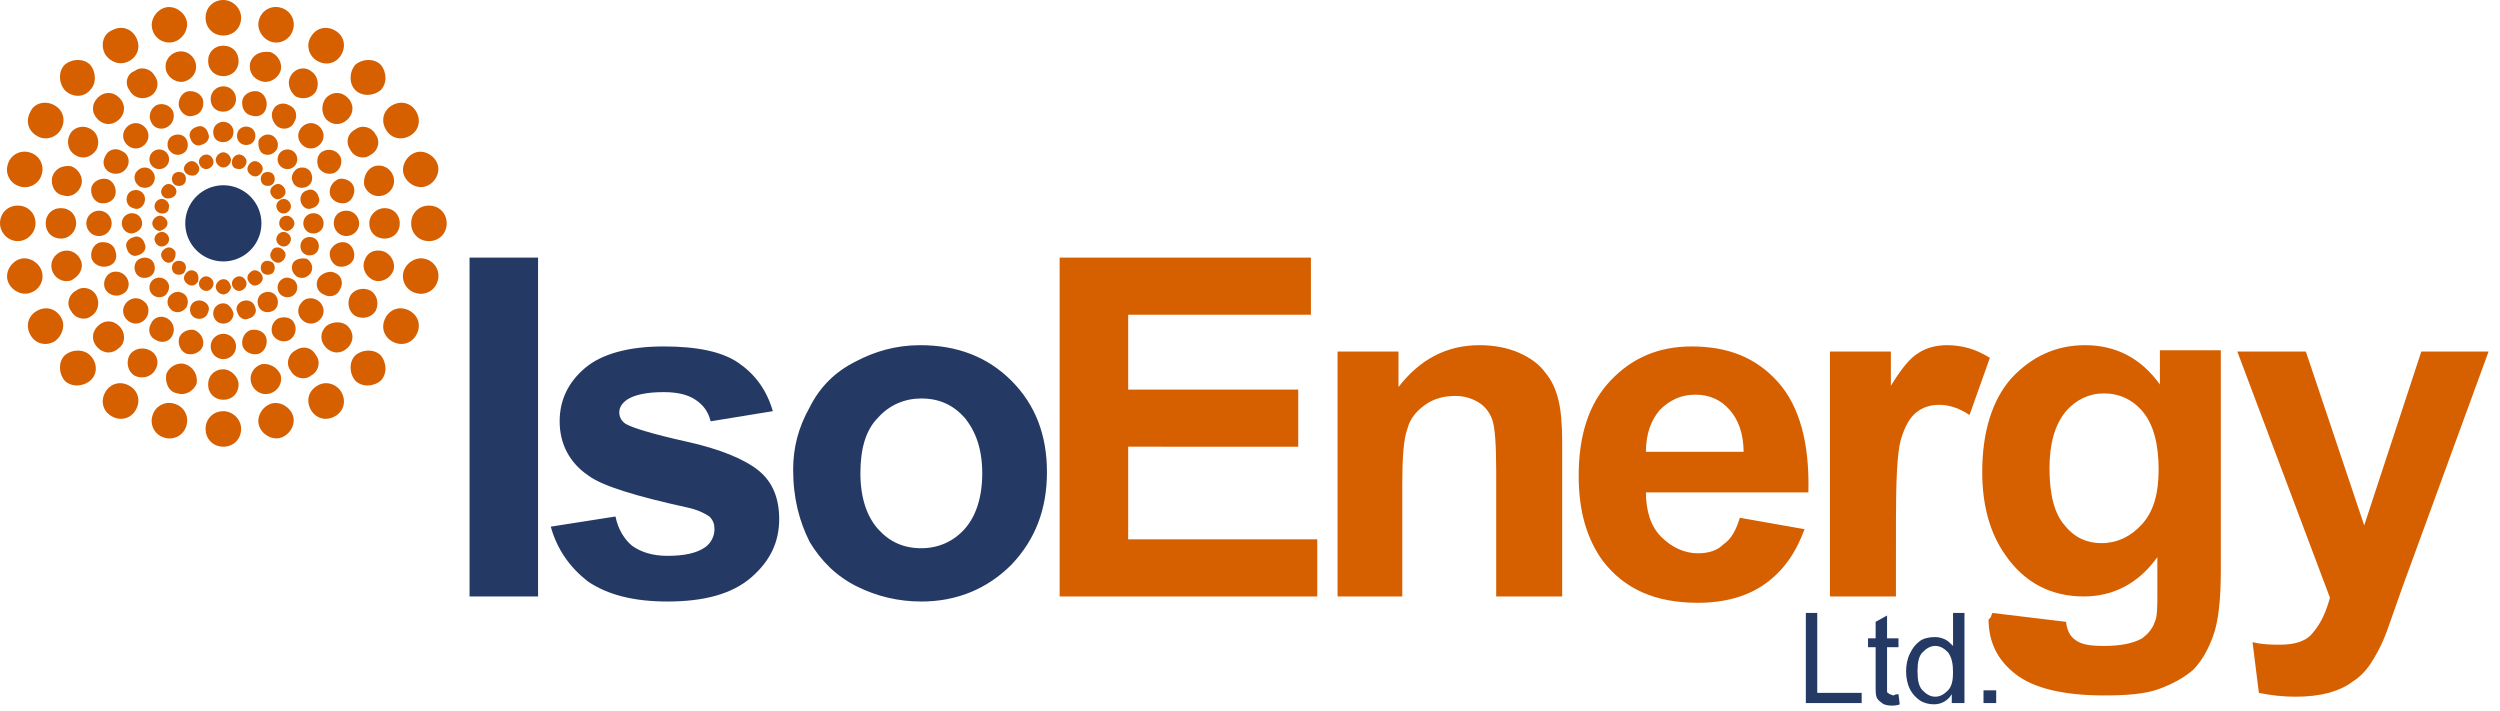
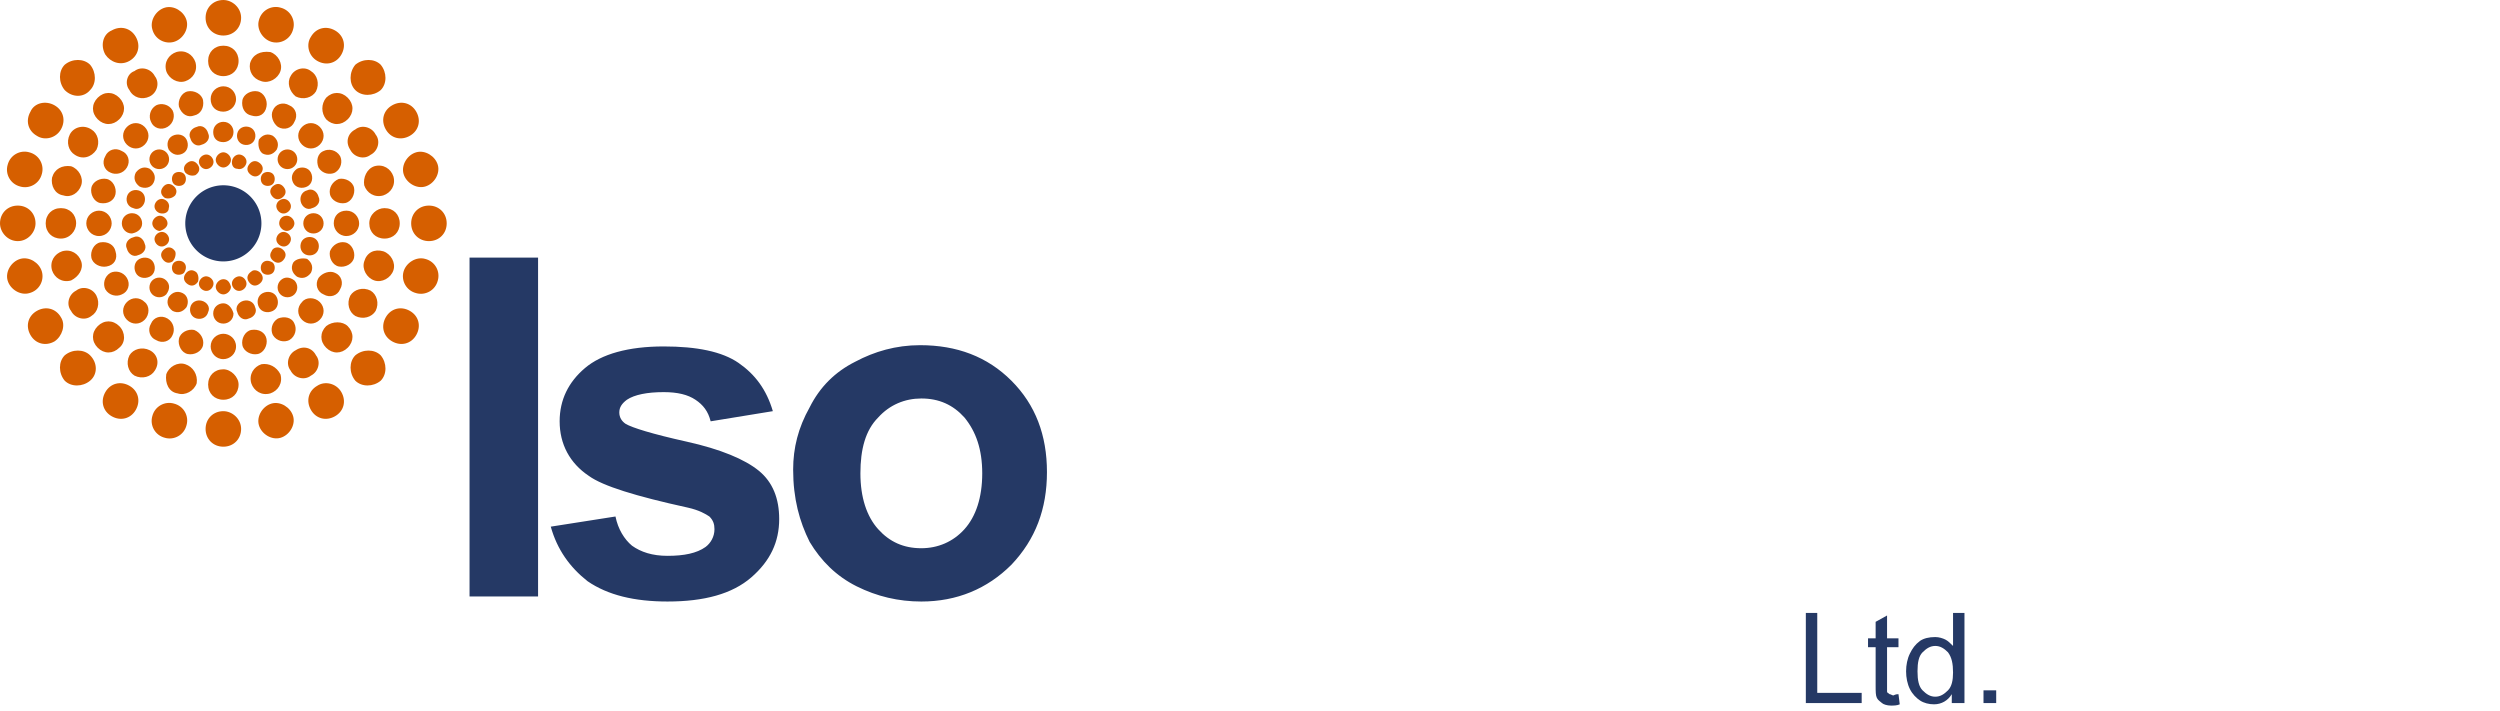
<svg xmlns="http://www.w3.org/2000/svg" width="197" height="56" viewBox="0 0 197 56" fill="none">
  <g clip-path="url(#b156na43ia)">
    <path d="M37 47V20.3h5.4V47H37zM43.4 41.5l5.1-.8c.2 1 .7 1.8 1.3 2.3.7.5 1.6.8 2.8.8 1.3 0 2.3-.2 3-.7.4-.3.7-.8.7-1.4 0-.4-.1-.7-.4-1-.3-.2-.8-.5-1.7-.7-4.1-.9-6.7-1.7-7.8-2.5-1.5-1-2.3-2.5-2.3-4.3 0-1.7.7-3.1 2-4.2s3.4-1.7 6.2-1.7c2.6 0 4.6.4 5.9 1.3 1.3.9 2.2 2.1 2.7 3.8l-4.9.8c-.2-.8-.6-1.3-1.2-1.7-.6-.4-1.4-.6-2.5-.6-1.3 0-2.3.2-2.9.6-.4.3-.6.6-.6 1s.2.7.5.9c.5.3 2.1.8 4.8 1.4 2.7.6 4.6 1.4 5.7 2.3 1.1.9 1.6 2.2 1.6 3.8 0 1.8-.7 3.3-2.2 4.6-1.5 1.3-3.7 1.9-6.6 1.9-2.6 0-4.7-.5-6.3-1.6-1.4-1.1-2.4-2.5-2.9-4.3zM62.5 37c0-1.7.4-3.3 1.3-4.9.8-1.6 2-2.8 3.6-3.6 1.5-.8 3.2-1.3 5.1-1.3 2.9 0 5.3.9 7.2 2.8 1.9 1.9 2.8 4.3 2.8 7.2 0 2.9-.9 5.3-2.8 7.3-1.9 1.9-4.3 2.9-7.1 2.9-1.8 0-3.5-.4-5.1-1.2-1.6-.8-2.8-2-3.7-3.5-.8-1.6-1.3-3.4-1.3-5.7zm5.3.3c0 1.9.5 3.4 1.4 4.4.9 1 2 1.5 3.4 1.5 1.3 0 2.5-.5 3.4-1.5.9-1 1.4-2.5 1.4-4.4 0-1.9-.5-3.3-1.4-4.4-.9-1-2-1.5-3.4-1.5-1.3 0-2.5.5-3.4 1.5-1 1-1.4 2.5-1.4 4.4z" fill="#253965" />
-     <path d="M83.5 47V20.3h19.8v4.5H88.9v5.9h13.4v4.5H88.9v7.3h14.9V47H83.5zM123 47h-5.1v-9.9c0-2.1-.1-3.4-.3-4-.2-.6-.6-1.1-1.1-1.4-.5-.3-1.1-.5-1.8-.5-.9 0-1.7.2-2.4.7-.7.5-1.2 1.1-1.4 1.9-.3.8-.4 2.3-.4 4.4V47h-5.1V27.7h4.8v2.8c1.7-2.2 3.8-3.3 6.4-3.3 1.1 0 2.2.2 3.1.6.9.4 1.6.9 2.1 1.6.5.6.8 1.3 1 2.1.2.8.3 1.9.3 3.4V47h-.1zM137.1 40.8l5.1.9c-.7 1.9-1.7 3.3-3.1 4.3-1.4 1-3.2 1.5-5.3 1.5-3.4 0-5.8-1.1-7.5-3.3-1.3-1.8-1.9-4-1.9-6.7 0-3.2.8-5.7 2.5-7.5 1.7-1.8 3.8-2.7 6.4-2.7 2.9 0 5.1.9 6.8 2.8 1.7 1.9 2.5 4.8 2.4 8.7h-12.8c0 1.5.4 2.7 1.2 3.5.8.8 1.8 1.3 2.9 1.3.8 0 1.5-.2 2-.7.6-.4 1-1.1 1.3-2.1zm.3-5.1c0-1.5-.4-2.6-1.1-3.4-.7-.8-1.6-1.2-2.7-1.2s-2 .4-2.8 1.2c-.7.8-1.1 1.9-1.1 3.3h7.7v.1zM149.3 47h-5.1V27.7h4.8v2.7c.8-1.3 1.5-2.2 2.2-2.6.6-.4 1.4-.6 2.2-.6 1.2 0 2.3.3 3.4 1l-1.6 4.5c-.9-.6-1.7-.8-2.4-.8s-1.3.2-1.8.6c-.5.4-.9 1.1-1.2 2.1-.3 1-.4 3.2-.4 6.5V47h-.1zM157 48.3l5.8.7c.1.7.3 1.1.7 1.4.5.4 1.2.5 2.3.5 1.3 0 2.3-.2 3-.6.4-.3.8-.7 1-1.3.2-.4.2-1.2.2-2.3v-2.8c-1.5 2.1-3.5 3.1-5.8 3.1-2.6 0-4.7-1.1-6.2-3.3-1.2-1.7-1.8-3.9-1.8-6.5 0-3.2.8-5.7 2.3-7.4 1.6-1.7 3.5-2.6 5.8-2.6 2.4 0 4.4 1 5.9 3.1v-2.7h4.8V45c0 2.3-.2 4-.6 5.1-.4 1.1-.9 2-1.6 2.7-.7.6-1.6 1.1-2.7 1.5-1.1.4-2.6.5-4.3.5-3.3 0-5.6-.6-7-1.7-1.4-1.1-2.1-2.5-2.1-4.3.2-.1.2-.3.3-.5zm4.5-11.4c0 2.1.4 3.6 1.2 4.5.8 1 1.8 1.4 2.9 1.4 1.2 0 2.3-.5 3.2-1.5.9-1 1.3-2.4 1.3-4.3 0-2-.4-3.5-1.2-4.5-.8-1-1.9-1.5-3.1-1.5-1.2 0-2.2.5-3 1.4-.9 1.1-1.3 2.6-1.3 4.5zM176.3 27.7h5.4l4.6 13.7 4.5-13.7h5.3l-6.8 18.6-1.2 3.4c-.4 1.1-.9 2-1.3 2.6-.4.6-.9 1.1-1.4 1.4-.5.4-1.2.7-1.9.9-.8.2-1.6.3-2.6.3s-1.9-.1-2.9-.3l-.5-4c.8.2 1.5.2 2.2.2 1.2 0 2.1-.3 2.6-1 .6-.7 1-1.6 1.3-2.7l-7.3-19.4z" fill="#D65F00" />
-     <path d="M142.3 55.4v-7.1h.9v6.3h3.5v.8h-4.4zM149.6 54.7l.1.8c-.2.1-.5.1-.7.1-.3 0-.6-.1-.7-.2-.1-.1-.3-.2-.4-.4-.1-.2-.1-.5-.1-1v-3h-.6v-.7h.6V49l.9-.5v1.8h.9v.7h-.9v3.5c0 .1.1.1.2.2.1 0 .2.1.3.1.2-.1.3-.1.4-.1zM153.8 55.4v-.7c-.3.5-.8.8-1.4.8-.4 0-.8-.1-1.1-.3-.3-.2-.6-.5-.8-.9-.2-.4-.3-.9-.3-1.4 0-.5.1-1 .3-1.4.2-.4.4-.7.8-1 .3-.2.7-.3 1.2-.3.3 0 .6.1.8.2.2.1.4.3.6.5v-2.6h.9v7.1h-1zm-2.7-2.5c0 .7.1 1.2.4 1.5.3.3.6.5 1 .5s.7-.2 1-.5c.3-.3.4-.8.4-1.4 0-.7-.1-1.2-.4-1.6-.3-.3-.6-.5-1-.5s-.7.2-1 .5c-.3.3-.4.8-.4 1.5zM156.3 55.4v-1h1v1h-1z" fill="#253965" />
+     <path d="M142.3 55.4v-7.1h.9v6.3h3.5v.8zM149.6 54.7l.1.8c-.2.1-.5.1-.7.1-.3 0-.6-.1-.7-.2-.1-.1-.3-.2-.4-.4-.1-.2-.1-.5-.1-1v-3h-.6v-.7h.6V49l.9-.5v1.8h.9v.7h-.9v3.5c0 .1.1.1.2.2.1 0 .2.1.3.1.2-.1.3-.1.4-.1zM153.8 55.4v-.7c-.3.5-.8.8-1.4.8-.4 0-.8-.1-1.1-.3-.3-.2-.6-.5-.8-.9-.2-.4-.3-.9-.3-1.4 0-.5.1-1 .3-1.4.2-.4.4-.7.8-1 .3-.2.7-.3 1.2-.3.3 0 .6.1.8.2.2.1.4.3.6.5v-2.6h.9v7.1h-1zm-2.7-2.5c0 .7.1 1.2.4 1.5.3.3.6.5 1 .5s.7-.2 1-.5c.3-.3.4-.8.4-1.4 0-.7-.1-1.2-.4-1.6-.3-.3-.6-.5-1-.5s-.7.2-1 .5c-.3.3-.4.8-.4 1.5zM156.3 55.4v-1h1v1h-1z" fill="#253965" />
    <path d="M17.6 2.8c.8 0 1.4-.6 1.4-1.4 0-.8-.7-1.4-1.4-1.4-.8 0-1.4.6-1.4 1.4 0 .8.6 1.4 1.4 1.4zM17.6 6c.7 0 1.2-.5 1.2-1.2s-.5-1.2-1.2-1.2-1.2.5-1.2 1.2.5 1.2 1.2 1.2zM17.6 8.8c.5 0 1-.4 1-1 0-.5-.4-1-1-1-.5 0-1 .4-1 1s.4 1 1 1zM17.6 11.2c.4 0 .8-.3.8-.8 0-.4-.3-.8-.8-.8-.4 0-.8.3-.8.8s.3.8.8.8zM17.6 13.2c.3 0 .6-.3.6-.6s-.3-.6-.6-.6-.6.3-.6.6.3.6.6.6zM13.7 3.3c.7-.2 1.2-1 1-1.7-.2-.7-1-1.2-1.7-1-.7.2-1.2 1-1 1.7.2.8 1 1.2 1.7 1zM14.6 6.4c.6-.2 1-.8.8-1.5-.2-.6-.8-1-1.5-.8-.6.2-1 .8-.8 1.5.2.6.9 1 1.5.8zM15.3 9.1c.5-.1.8-.6.7-1.2-.1-.5-.7-.8-1.2-.7-.5.1-.8.7-.7 1.2.2.6.7.9 1.2.7zM15.9 11.4c.4-.1.7-.5.5-.9-.1-.4-.5-.7-.9-.5-.4.1-.7.5-.5.9.1.4.5.7.9.5zM16.4 13.3c.3-.1.5-.4.4-.7-.1-.3-.4-.5-.7-.4-.3.1-.5.4-.4.7.1.3.4.5.7.4zM10.2 4.8c.7-.4.9-1.2.5-1.9S9.5 2 8.8 2.4c-.7.3-.9 1.2-.5 1.9.4.6 1.2.9 1.9.5zM11.8 7.6c.6-.3.8-1.1.4-1.6-.3-.6-1.1-.8-1.6-.4-.6.2-.8 1-.4 1.5.3.6 1 .8 1.6.5zM13.2 10c.5-.3.6-.9.4-1.3-.3-.5-.9-.6-1.3-.4-.5.3-.6.9-.4 1.3.2.5.8.7 1.3.4zM14.4 12.1c.4-.2.5-.7.3-1.1-.2-.4-.7-.5-1.1-.3-.4.2-.5.7-.3 1.1.3.4.7.5 1.1.3zM15.4 13.8c.3-.2.4-.5.2-.8-.2-.3-.5-.4-.8-.2-.3.2-.4.5-.2.8.2.2.5.3.8.2zM7.1 7.1c.5-.5.5-1.4 0-2-.5-.5-1.4-.5-2 0-.5.5-.5 1.4 0 2 .6.6 1.5.6 2 0zM9.4 9.4c.5-.5.5-1.2 0-1.7s-1.2-.5-1.7 0-.5 1.2 0 1.7 1.2.5 1.7 0zM11.4 11.4c.4-.4.4-1 0-1.4-.4-.4-1-.4-1.4 0-.4.4-.4 1 0 1.4.4.4 1 .4 1.4 0zM13.1 13.1c.3-.3.3-.8 0-1.1-.3-.3-.8-.3-1.1 0-.3.3-.3.8 0 1.1.3.3.8.3 1.1 0zM14.5 14.5c.2-.2.2-.6 0-.8-.2-.2-.6-.2-.8 0-.2.2-.2.6 0 .8.2.2.6.2.8 0zM4.8 10.2c.4-.7.2-1.5-.5-1.9-.7-.4-1.6-.2-1.9.5-.4.7-.2 1.5.5 1.9.6.4 1.5.2 1.9-.5zM7.6 11.8c.3-.6.1-1.3-.4-1.6-.6-.4-1.4-.2-1.7.4-.3.6-.1 1.3.4 1.6.6.4 1.3.2 1.7-.4zM10 13.2c.3-.5.1-1.1-.4-1.3-.5-.3-1.1-.1-1.3.4-.3.5-.1 1.1.4 1.3.4.2 1 .1 1.3-.4zM12.1 14.4c.2-.4.1-.8-.3-1.1-.4-.2-.8-.1-1.1.3-.2.4-.1.8.3 1.1.4.2.9.1 1.1-.3zM13.8 15.4c.2-.3.1-.6-.2-.8-.3-.2-.6-.1-.8.2-.2.3-.1.6.2.8.3.1.6 0 .8-.2zM3.3 13.7c.2-.7-.2-1.5-1-1.7-.7-.2-1.5.2-1.7 1-.2.7.2 1.5 1 1.7.7.2 1.5-.2 1.7-1zM6.4 14.6c.2-.6-.2-1.3-.8-1.5-.7-.1-1.3.2-1.5.9-.1.6.2 1.3.9 1.4.6.2 1.2-.2 1.4-.8zM9.1 15.3c.1-.5-.2-1.1-.7-1.2-.5-.1-1.1.2-1.2.7-.1.5.2 1.1.7 1.2.6.1 1.1-.2 1.2-.7zM11.4 15.9c.1-.4-.1-.8-.5-.9-.4-.1-.8.1-.9.5-.1.4.1.8.5.9.4.2.8-.1.9-.5zM13.3 16.4c.1-.3-.1-.6-.4-.7-.3-.1-.6.1-.7.4-.1.3.1.6.4.7.4.1.7-.1.7-.4zM2.8 17.6c0-.8-.6-1.4-1.4-1.4-.8 0-1.4.6-1.4 1.4 0 .7.6 1.4 1.4 1.4.8 0 1.4-.7 1.4-1.4zM6 17.6c0-.7-.5-1.2-1.2-1.2s-1.2.5-1.2 1.2.5 1.2 1.2 1.2S6 18.2 6 17.6zM8.8 17.6c0-.5-.4-1-1-1-.5 0-1 .4-1 1 0 .5.4 1 1 1s1-.5 1-1zM11.2 17.6c0-.4-.3-.8-.8-.8-.4 0-.8.3-.8.8 0 .4.3.8.8.8.5-.1.8-.4.8-.8zM13.2 17.6c0-.3-.3-.6-.6-.6s-.6.3-.6.6.3.6.6.6c.3-.1.6-.3.6-.6zM3.3 21.4c-.2-.7-1-1.2-1.7-1-.7.2-1.2 1-1 1.7.2.7 1 1.2 1.7 1 .8-.2 1.2-1 1-1.7zM6.4 20.6c-.2-.6-.8-1-1.5-.8-.6.2-1 .8-.8 1.5.2.6.8 1 1.5.8.6-.3 1-.9.8-1.5zM9.1 19.8c-.1-.5-.6-.8-1.2-.7-.5.1-.8.7-.7 1.2.1.5.7.8 1.2.7.6-.1.9-.6.7-1.2zM11.4 19.2c-.1-.4-.5-.7-.9-.5-.4.1-.7.5-.5.9.1.4.5.7.9.5.4-.1.7-.5.5-.9zM13.3 18.7c-.1-.3-.4-.5-.7-.4-.3.1-.5.4-.4.7.1.3.4.5.7.4.3-.1.5-.4.4-.7zM4.8 25c-.4-.7-1.2-.9-1.9-.5s-.9 1.2-.5 1.9 1.2.9 1.9.5c.6-.4.9-1.3.5-1.9zM7.6 23.3c-.3-.6-1.1-.8-1.6-.4-.6.3-.8 1.1-.4 1.6.3.6 1.1.8 1.6.4.5-.3.7-1 .4-1.6zM10 21.9c-.3-.5-.9-.6-1.3-.4-.5.3-.6.9-.4 1.3.3.5.9.6 1.3.4.5-.2.7-.8.4-1.3zM12.1 20.7c-.2-.4-.7-.5-1.1-.3-.4.2-.5.7-.3 1.1.2.4.7.5 1.1.3.4-.2.5-.7.3-1.1zM13.8 19.8c-.2-.3-.5-.4-.8-.2-.3.2-.4.5-.2.8.2.3.5.4.8.2.2-.2.3-.6.2-.8zM7.1 28c-.5-.5-1.4-.5-2 0-.5.5-.5 1.4 0 2 .5.5 1.4.5 2 0 .6-.5.6-1.4 0-2zM9.4 25.7c-.5-.5-1.2-.5-1.7 0s-.5 1.2 0 1.7 1.2.5 1.7 0c.5-.4.5-1.2 0-1.7zM11.4 23.8c-.4-.4-1-.4-1.4 0-.4.4-.4 1 0 1.4.4.4 1 .4 1.4 0 .4-.4.4-1.1 0-1.4zM13.1 22.1c-.3-.3-.8-.3-1.1 0-.3.3-.3.8 0 1.1.3.3.8.3 1.1 0 .3-.4.3-.8 0-1.1zM14.5 20.7c-.2-.2-.6-.2-.8 0-.2.2-.2.6 0 .8.2.2.6.2.8 0 .2-.3.2-.6 0-.8zM10.2 30.4c-.7-.4-1.5-.2-1.9.5-.4.7-.2 1.5.5 1.9.7.4 1.5.2 1.9-.5.4-.7.2-1.5-.5-1.9zM11.8 27.6c-.6-.3-1.3-.1-1.6.4-.3.6-.1 1.3.4 1.6.6.3 1.3.1 1.6-.4.4-.6.2-1.3-.4-1.6zM13.2 25.1c-.5-.3-1.1-.1-1.3.4-.3.5-.1 1.1.4 1.3.5.3 1.1.1 1.3-.4.2-.4.1-1-.4-1.3zM14.4 23.1c-.4-.2-.8-.1-1.1.3-.2.4-.1.8.3 1.1.4.2.8.1 1.1-.3.2-.4.1-.9-.3-1.1zM15.4 21.4c-.3-.2-.6-.1-.8.2-.2.3-.1.6.2.8.3.2.6.1.8-.2.1-.3 0-.7-.2-.8zM13.7 31.8c-.7-.2-1.5.2-1.7 1-.2.7.2 1.5 1 1.7.7.2 1.5-.2 1.7-1 .2-.7-.2-1.5-1-1.7zM14.6 28.7c-.6-.2-1.3.2-1.5.8-.1.7.2 1.4.9 1.5.6.2 1.3-.2 1.5-.8.1-.7-.3-1.3-.9-1.5zM15.3 26c-.5-.1-1.1.2-1.2.7-.1.5.2 1.1.7 1.2.5.1 1.1-.2 1.2-.7.1-.5-.2-1-.7-1.2zM15.9 23.7c-.4-.1-.8.1-.9.5-.1.4.1.8.5.9.4.1.8-.1.9-.5.2-.4-.1-.8-.5-.9zM16.4 21.8c-.3-.1-.6.1-.7.4-.1.3.1.6.4.7.3.1.6-.1.7-.4.1-.3-.1-.6-.4-.7zM17.6 32.4c-.8 0-1.4.6-1.4 1.4 0 .8.6 1.4 1.4 1.4.8 0 1.4-.6 1.4-1.4 0-.8-.7-1.4-1.4-1.4zM17.6 29.1c-.7 0-1.2.5-1.2 1.2s.5 1.2 1.2 1.2 1.2-.5 1.2-1.2c0-.6-.6-1.2-1.2-1.2zM17.6 26.3c-.5 0-1 .4-1 1 0 .5.4 1 1 1 .5 0 1-.4 1-1s-.5-1-1-1zM17.6 23.9c-.4 0-.8.3-.8.8 0 .4.3.8.8.8.4 0 .8-.3.8-.8-.1-.4-.4-.8-.8-.8zM17.6 22c-.3 0-.6.3-.6.6s.3.6.6.6.6-.3.6-.6c-.1-.4-.3-.6-.6-.6zM21.4 31.8c-.7.2-1.2 1-1 1.7.2.7 1 1.2 1.7 1 .7-.2 1.2-1 1-1.7-.2-.7-1-1.2-1.7-1zM20.6 28.7c-.6.2-1 .8-.8 1.5.2.6.8 1 1.5.8.6-.2 1-.8.8-1.5-.3-.6-.9-.9-1.5-.8zM19.8 26c-.5.1-.8.7-.7 1.2.1.5.7.8 1.2.7.5-.1.8-.7.7-1.2-.1-.5-.6-.8-1.2-.7zM19.2 23.7c-.4.1-.7.5-.5.9.1.4.5.7.9.5.4-.1.7-.5.5-.9-.1-.4-.5-.6-.9-.5zM18.7 21.8c-.3.1-.5.4-.4.7.1.3.4.5.7.4.3-.1.5-.4.4-.7-.1-.3-.4-.5-.7-.4zM25 30.4c-.7.4-.9 1.2-.5 1.9s1.2.9 1.9.5.9-1.2.5-1.9-1.3-.9-1.9-.5zM23.3 27.6c-.6.3-.8 1.1-.4 1.6.3.6 1.1.8 1.6.4.6-.3.8-1.1.4-1.6-.3-.6-1-.8-1.6-.4zM21.9 25.1c-.5.3-.6.9-.4 1.3.3.5.9.6 1.3.4.5-.3.6-.9.4-1.3-.2-.5-.8-.6-1.3-.4zM20.7 23.1c-.4.2-.5.7-.3 1.1.2.4.7.5 1.1.3.4-.2.5-.7.3-1.1-.2-.4-.7-.5-1.1-.3zM19.8 21.4c-.3.2-.4.5-.2.8.2.3.5.4.8.2.3-.2.4-.5.2-.8-.2-.3-.6-.4-.8-.2zM28 28c-.5.5-.5 1.4 0 2 .5.5 1.4.5 2 0 .5-.5.5-1.4 0-2-.5-.5-1.4-.5-2 0zM25.7 25.7c-.5.5-.5 1.2 0 1.7s1.2.5 1.7 0 .5-1.2 0-1.7c-.4-.4-1.2-.4-1.7 0zM23.8 23.8c-.4.4-.4 1 0 1.4.4.4 1 .4 1.4 0 .4-.4.4-1 0-1.4-.4-.4-1.1-.4-1.4 0zM22.1 22.1c-.3.3-.3.8 0 1.1.3.3.8.3 1.1 0 .3-.3.3-.8 0-1.1-.4-.3-.8-.3-1.1 0zM20.7 20.7c-.2.2-.2.6 0 .8.2.2.6.2.8 0 .2-.2.2-.6 0-.8-.3-.2-.6-.2-.8 0zM30.4 25c-.4.7-.2 1.5.5 1.9.7.4 1.5.2 1.9-.5.4-.7.2-1.5-.5-1.9-.7-.4-1.5-.2-1.9.5zM27.6 23.3c-.3.6-.1 1.3.4 1.6.6.3 1.3.1 1.6-.4.3-.6.1-1.3-.4-1.6-.6-.3-1.3-.1-1.6.4zM25.1 21.9c-.3.5-.1 1.1.4 1.3.5.3 1.1.1 1.3-.4.3-.5.1-1.1-.4-1.3-.4-.2-1 0-1.3.4zM23.1 20.7c-.2.4-.1.8.3 1.1.4.2.8.1 1.1-.3.2-.4.1-.8-.3-1.1-.4-.1-.9 0-1.1.3zM21.4 19.8c-.2.3-.1.6.2.8.3.2.6.1.8-.2.2-.3.1-.6-.2-.8-.3-.2-.7-.1-.8.2zM31.8 21.4c-.2.7.2 1.5 1 1.7.7.2 1.5-.2 1.7-1 .2-.7-.2-1.5-1-1.7-.7-.2-1.5.3-1.7 1zM28.7 20.6c-.2.6.2 1.3.8 1.5.6.2 1.3-.2 1.5-.8.2-.6-.2-1.3-.8-1.5-.7-.2-1.3.1-1.5.8zM26 19.8c-.1.5.2 1.1.7 1.2.5.1 1.1-.2 1.2-.7.1-.5-.2-1.1-.7-1.2-.5-.1-1 .2-1.2.7zM23.7 19.2c-.1.4.1.8.5.9.4.1.8-.1.9-.5.1-.4-.1-.8-.5-.9-.4-.1-.8.1-.9.5zM21.8 18.7c-.1.3.1.6.4.7.3.1.6-.1.7-.4.1-.3-.1-.6-.4-.7-.3-.1-.6.1-.7.4zM32.4 17.6c0 .8.6 1.4 1.4 1.4.8 0 1.4-.6 1.4-1.4 0-.8-.6-1.4-1.4-1.4-.8 0-1.4.6-1.4 1.4zM29.1 17.6c0 .7.5 1.2 1.2 1.2s1.2-.5 1.2-1.2-.5-1.2-1.2-1.2c-.6 0-1.2.5-1.2 1.2zM26.3 17.6c0 .5.4 1 1 1 .5 0 1-.4 1-1 0-.5-.4-1-1-1s-1 .4-1 1zM23.9 17.6c0 .4.3.8.8.8.4 0 .8-.3.8-.8 0-.4-.3-.8-.8-.8-.4 0-.8.3-.8.8zM22 17.6c0 .3.3.6.6.6s.6-.3.6-.6-.3-.6-.6-.6c-.4 0-.6.3-.6.6zM31.8 13.7c.2.7 1 1.2 1.7 1 .7-.2 1.2-1 1-1.7-.2-.7-1-1.2-1.7-1-.7.2-1.2 1-1 1.7zM28.7 14.6c.2.6.8 1 1.5.8.6-.2 1-.8.8-1.5-.2-.6-.8-1-1.5-.8-.6.2-.9.9-.8 1.5zM26 15.3c.1.5.7.8 1.2.7.5-.1.8-.7.7-1.2-.1-.5-.7-.8-1.2-.7-.5.2-.8.7-.7 1.2zM23.7 15.9c.1.4.5.7.9.5.4-.1.7-.5.5-.9-.1-.4-.5-.7-.9-.5-.4.1-.6.5-.5.9zM21.8 16.4c.1.3.4.5.7.4.3-.1.5-.4.4-.7-.1-.3-.4-.5-.7-.4-.3.1-.5.4-.4.7zM30.4 10.2c.4.7 1.2.9 1.9.5s.9-1.2.5-1.9-1.2-.9-1.9-.5-.9 1.2-.5 1.9zM27.6 11.8c.3.6 1.1.8 1.6.4.6-.3.8-1.1.4-1.6-.3-.6-1.1-.8-1.6-.4-.6.3-.8 1-.4 1.6zM25.1 13.2c.3.5.9.6 1.3.4.5-.3.6-.9.4-1.3-.3-.5-.9-.6-1.3-.4-.5.2-.6.8-.4 1.3zM23.1 14.4c.2.4.7.5 1.1.3.4-.2.5-.7.3-1.1-.2-.4-.7-.5-1.1-.3-.4.3-.5.7-.3 1.1zM21.4 15.4c.2.3.5.4.8.2.3-.2.4-.5.2-.8-.2-.3-.5-.4-.8-.2-.3.2-.4.5-.2.8zM28 7.1c.5.5 1.4.5 2 0 .5-.5.5-1.4 0-2-.5-.5-1.4-.5-2 0-.5.6-.5 1.5 0 2zM25.7 9.4c.5.5 1.2.5 1.7 0s.5-1.2 0-1.7-1.2-.5-1.7 0c-.4.5-.4 1.2 0 1.7zM23.8 11.4c.4.4 1 .4 1.4 0 .4-.4.4-1 0-1.4-.4-.4-1-.4-1.4 0-.4.4-.4 1 0 1.4zM22.1 13.1c.3.3.8.3 1.1 0 .3-.3.3-.8 0-1.1-.3-.3-.8-.3-1.1 0-.3.3-.3.8 0 1.1zM20.7 14.5c.2.2.6.2.8 0 .2-.2.2-.6 0-.8-.2-.2-.6-.2-.8 0-.2.2-.2.6 0 .8zM25 4.8c.7.4 1.5.2 1.9-.5.4-.7.2-1.5-.5-1.9-.7-.4-1.5-.2-1.9.5-.4.6-.2 1.5.5 1.9zM23.3 7.6c.6.3 1.3.1 1.6-.4.3-.6.1-1.3-.4-1.6-.5-.4-1.3-.2-1.6.4-.3.5-.1 1.2.4 1.6zM21.9 10c.5.3 1.1.1 1.3-.4.3-.5.1-1.1-.4-1.3-.5-.3-1.1-.1-1.3.4-.2.4 0 1 .4 1.3zM20.7 12.1c.4.2.8.1 1.1-.3.2-.4.1-.8-.3-1.1-.4-.2-.8-.1-1.1.3-.1.4 0 .9.3 1.1zM19.8 13.8c.3.2.6.1.8-.2.2-.3.1-.6-.2-.8-.3-.2-.6-.1-.8.2-.2.3-.1.6.2.8zM21.4 3.3c.7.2 1.5-.2 1.7-1 .2-.7-.2-1.5-1-1.7-.7-.2-1.5.2-1.7 1-.2.7.3 1.5 1 1.7zM20.6 6.4c.6.2 1.3-.2 1.5-.8.2-.6-.2-1.3-.8-1.5-.8-.1-1.4.2-1.6.9-.1.6.2 1.2.9 1.4zM19.8 9.1c.6.2 1.1-.1 1.2-.7.1-.5-.2-1.1-.7-1.2-.5-.1-1.1.2-1.2.7-.1.6.2 1.1.7 1.2zM19.2 11.4c.4.1.8-.1.9-.5.1-.4-.1-.8-.5-.9-.4-.1-.8.1-.9.5-.1.4.1.8.5.9zM18.7 13.3c.3.1.6-.1.7-.4.1-.3-.1-.6-.4-.7-.3-.1-.6.1-.7.4-.1.4.1.7.4.7z" fill="#D65F00" />
    <path d="M17.6 20.6a3 3 0 1 0 0-6 3 3 0 0 0 0 6z" fill="#253965" />
  </g>
  <defs>
    <clipPath id="b156na43ia">
      <path fill="#fff" d="M0 0h196.2v55.6H0z" />
    </clipPath>
  </defs>
</svg>